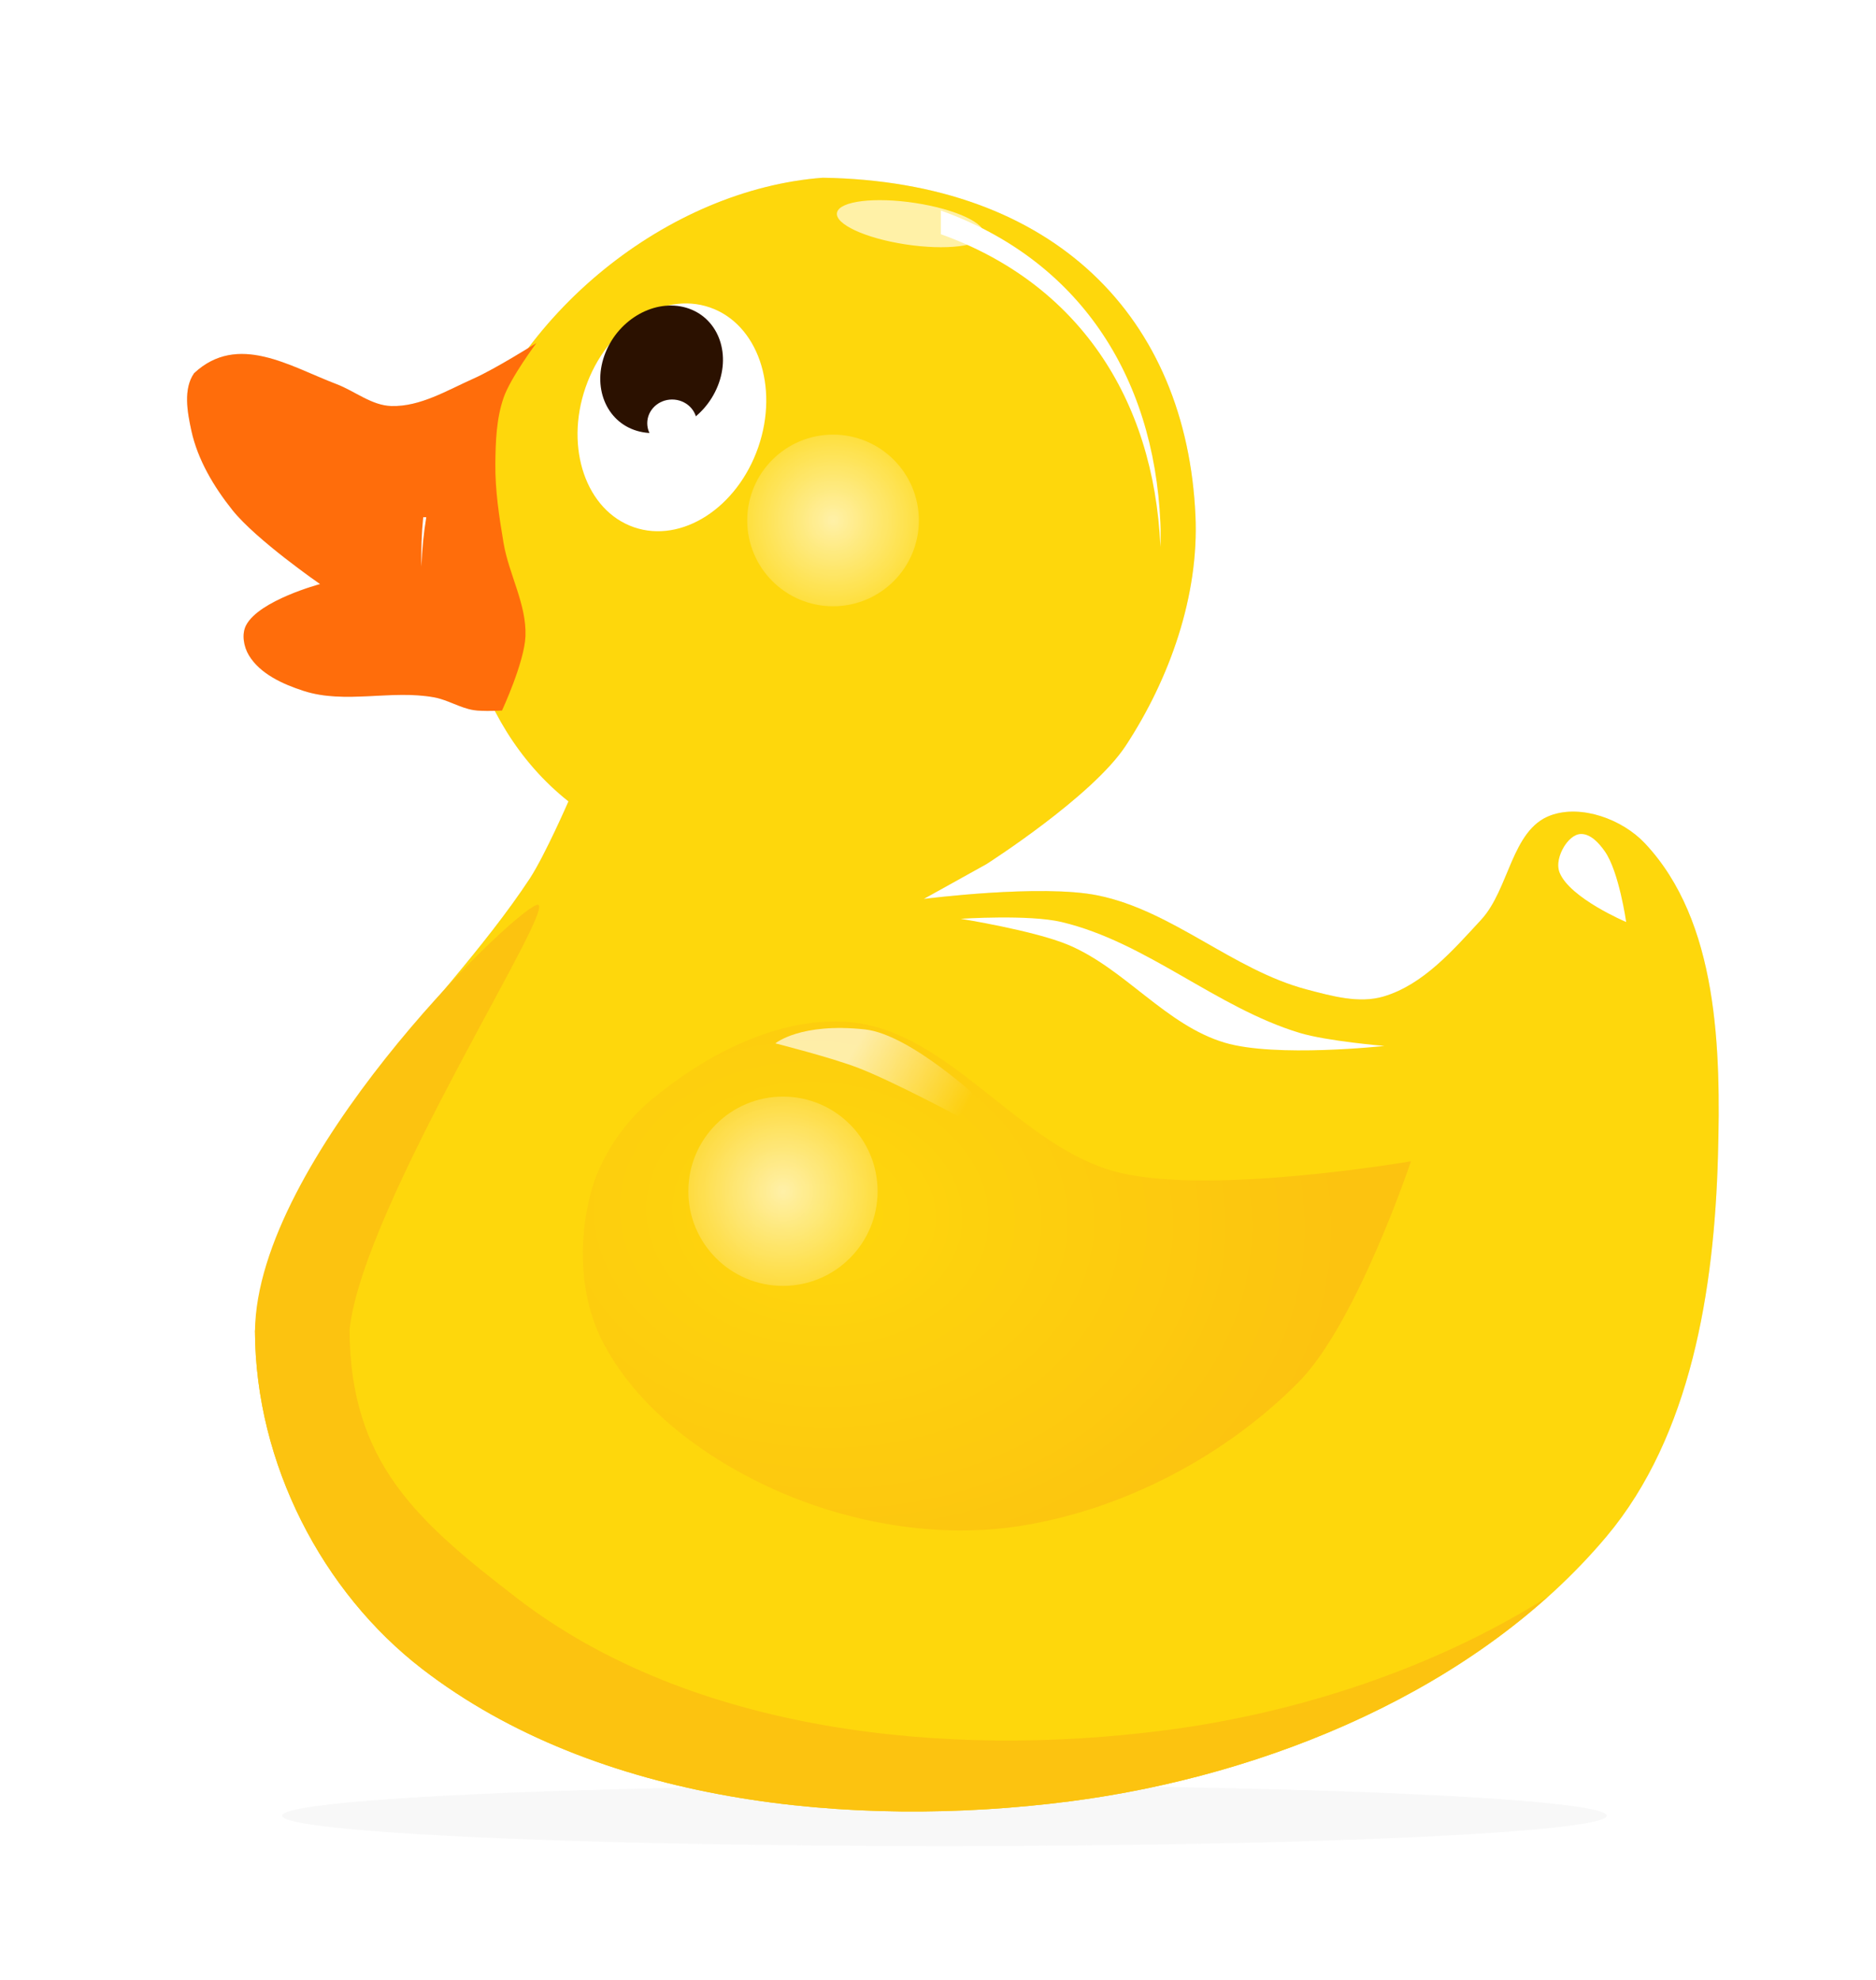
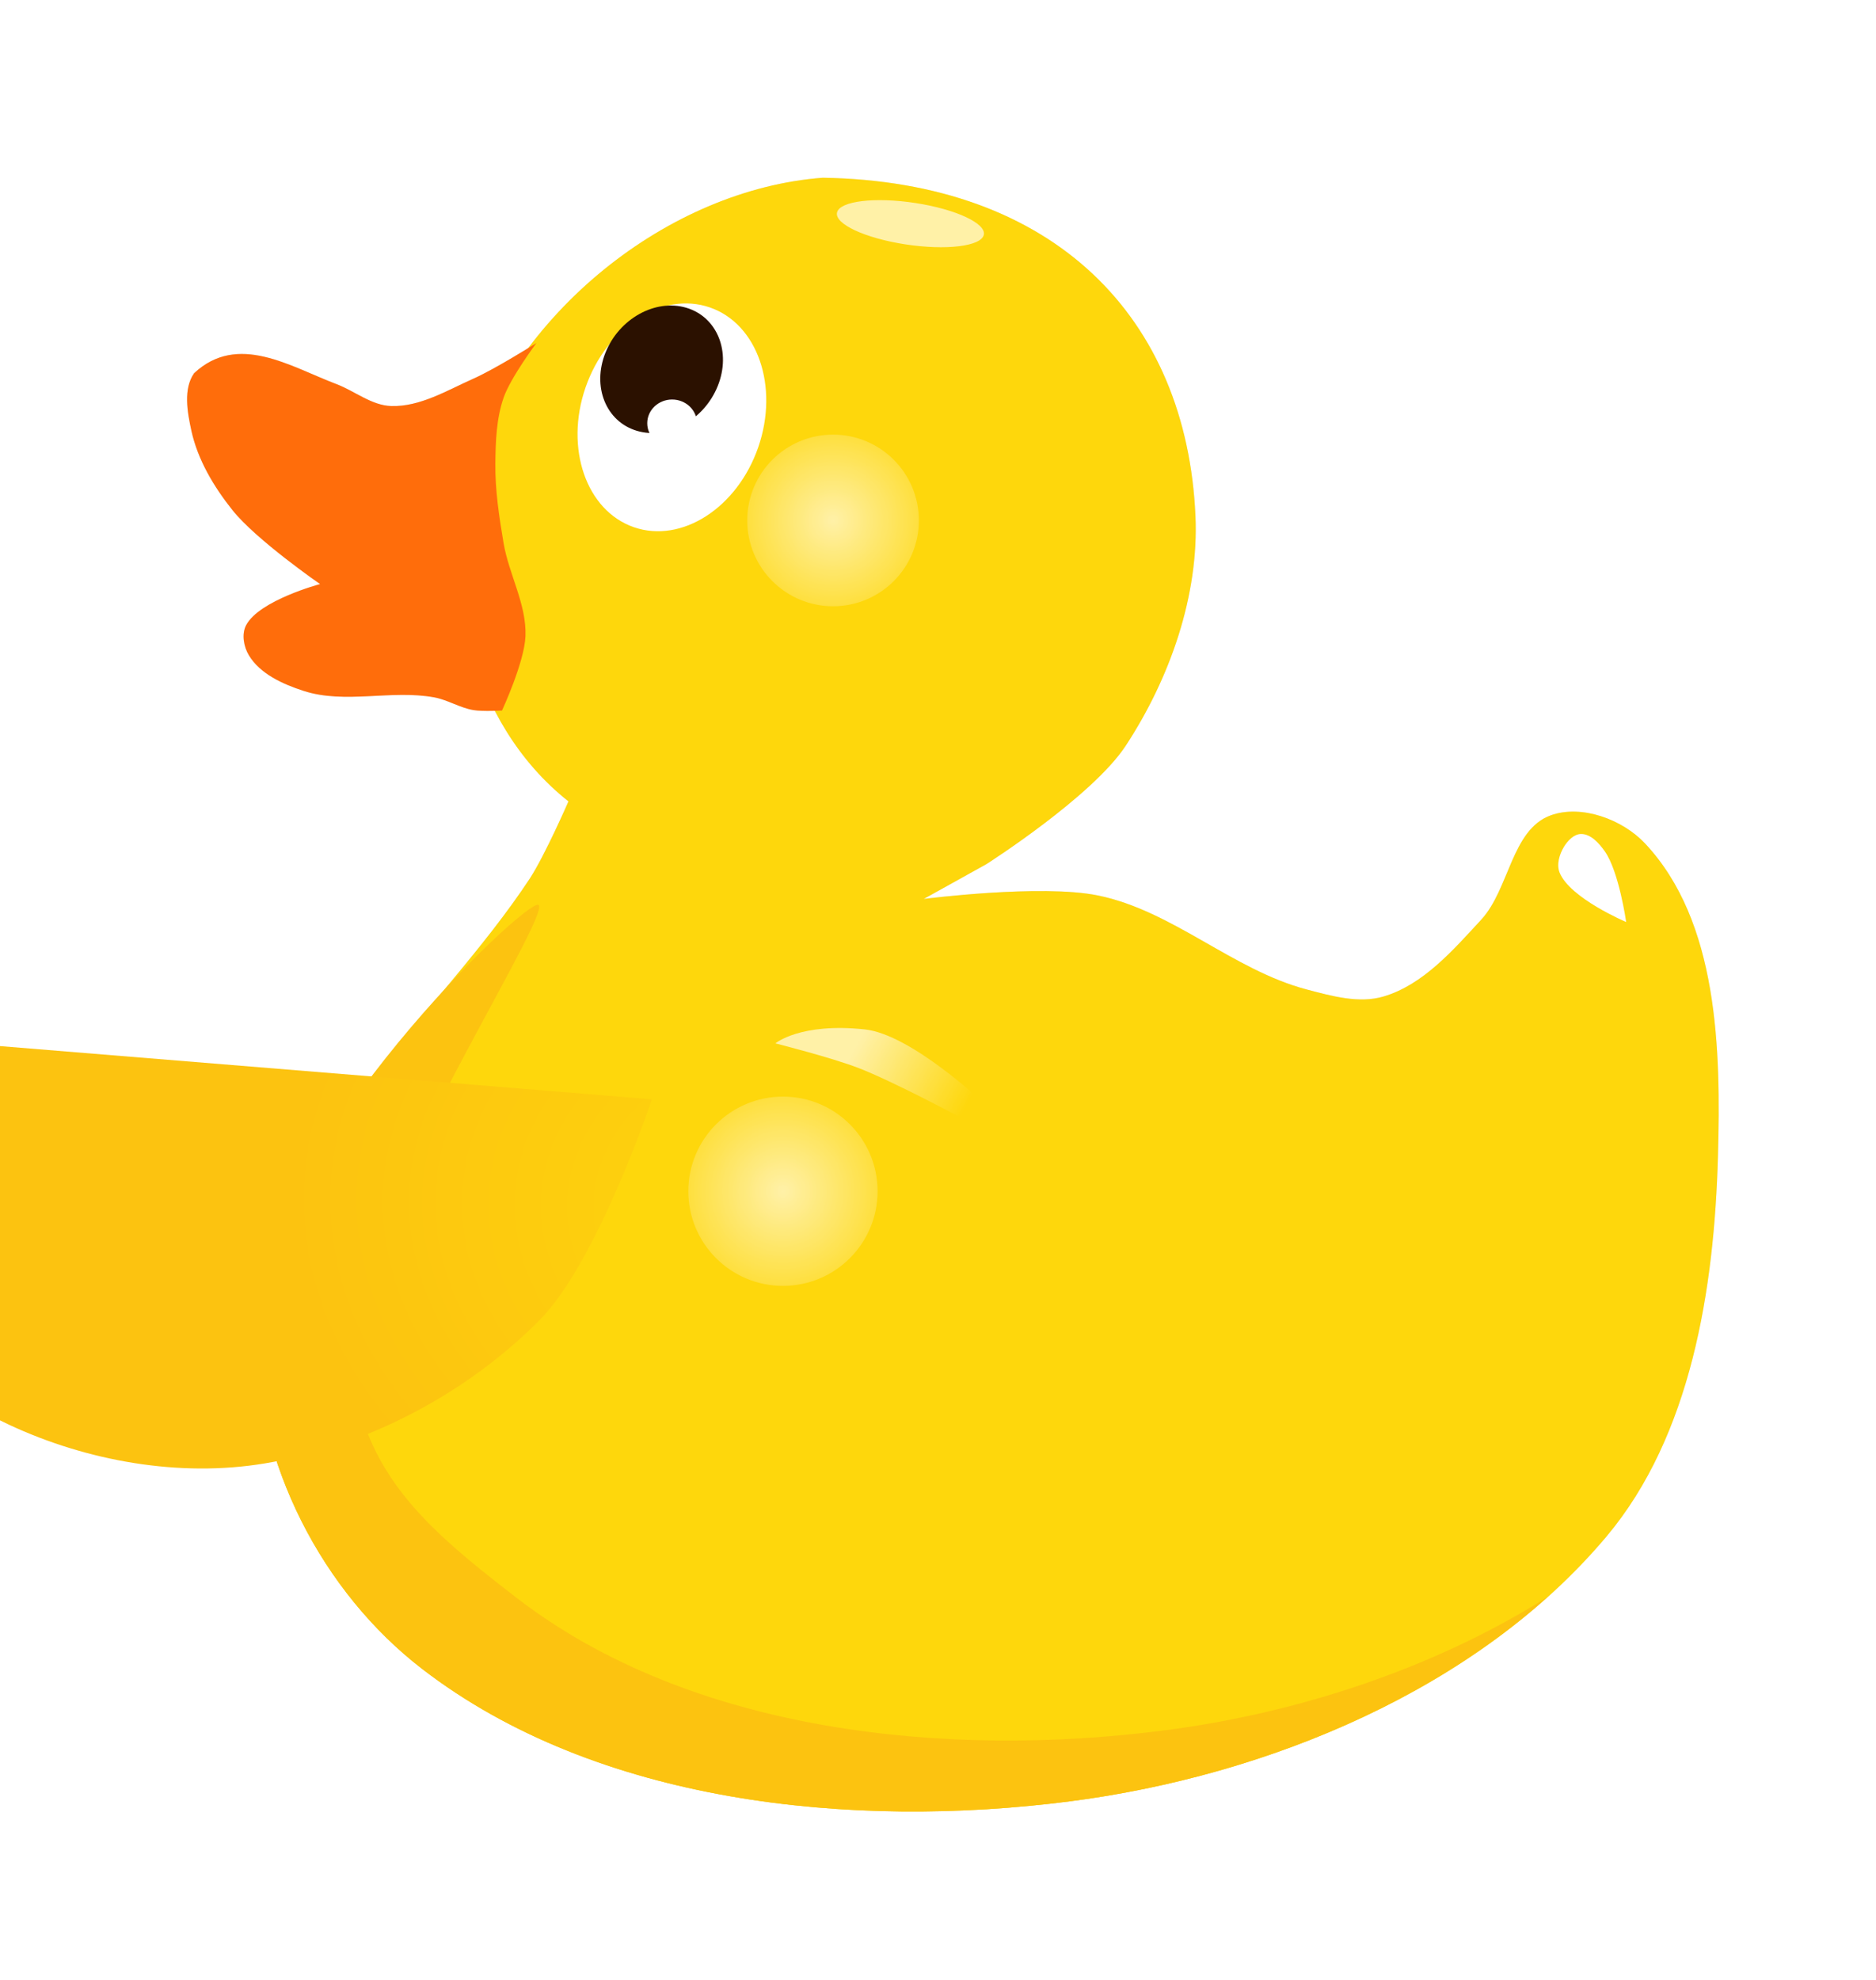
<svg xmlns="http://www.w3.org/2000/svg" xmlns:xlink="http://www.w3.org/1999/xlink" width="48.297mm" height="50.971mm" version="1.1" viewBox="0 0 48.297 50.971">
  <defs>
    <filter id="n" x="-.025" y="-.411" width="1.051" height="1.821" color-interpolation-filters="sRGB">
      <feGaussianBlur stdDeviation="1.323" />
    </filter>
    <filter id="g" x="-.037" y="-.035" width="1.074" height="1.07" color-interpolation-filters="sRGB">
      <feGaussianBlur stdDeviation="2.306" />
    </filter>
    <radialGradient id="e" cx="-76.951" cy="874.14" r="35.022" gradientTransform="matrix(1.459 .106 -.082 1.123 577.43 -392.77)" gradientUnits="userSpaceOnUse">
      <stop stop-color="#fed70c" offset="0" />
      <stop stop-color="#fcc310" offset="1" />
    </radialGradient>
    <radialGradient id="d" cx="-79.461" cy="821.57" r="11.84" gradientTransform="translate(468.25 -278.92)" gradientUnits="userSpaceOnUse" xlink:href="#a" />
    <linearGradient id="a">
      <stop stop-color="#fff" offset="0" />
      <stop stop-color="#fff" stop-opacity="0" offset="1" />
    </linearGradient>
    <filter id="b" x="-.24" y="-.24" width="1.48" height="1.48" color-interpolation-filters="sRGB">
      <feGaussianBlur stdDeviation="1.6" />
    </filter>
    <radialGradient id="c" cx="-79.461" cy="821.57" r="11.84" gradientTransform="translate(463.99 -222.25)" gradientUnits="userSpaceOnUse" xlink:href="#a" />
    <filter id="m" x="-.164" y="-.172" width="1.328" height="1.344" color-interpolation-filters="sRGB">
      <feGaussianBlur stdDeviation="0.257" />
    </filter>
    <linearGradient id="f" x1="390.81" x2="400.03" y1="586.9" y2="592.1" gradientUnits="userSpaceOnUse" xlink:href="#a" />
    <filter id="h" x="-.128" y="-.303" width="1.256" height="1.605" color-interpolation-filters="sRGB">
      <feGaussianBlur stdDeviation="0.942" />
    </filter>
    <filter id="l" x="-.044" y="-.092" width="1.089" height="1.185" color-interpolation-filters="sRGB">
      <feGaussianBlur stdDeviation="1.157" />
    </filter>
    <filter id="i" x="-.253" y="-.627" width="1.505" height="2.253" color-interpolation-filters="sRGB">
      <feGaussianBlur stdDeviation="1.251" />
    </filter>
    <filter id="j" x="-.413" y="-.319" width="1.827" height="1.638" color-interpolation-filters="sRGB">
      <feGaussianBlur stdDeviation="0.989" />
    </filter>
    <filter id="k" x="-.158" y="-.503" width="1.315" height="2.005" color-interpolation-filters="sRGB">
      <feGaussianBlur stdDeviation="2.353" />
    </filter>
  </defs>
  <g transform="translate(-30.931 -110)">
    <g transform="matrix(.265 0 0 .265 -191.6 42.389)">
-       <ellipse transform="matrix(1.033 0 0 .765 -30.675 101.24)" cx="931.43" cy="431.7" rx="62.283" ry="3.867" fill="#b3b3b3" fill-opacity=".996" filter="url(#n)" opacity=".3" stroke-linecap="round" stroke-linejoin="round" stroke-width="26.079" />
      <g transform="translate(525.68 -207.69)">
        <path d="m393.99 480.09c-10.686 0.803-21.577 7.186-28.605 16.533-1.003 0.622-3.563 2.192-5.328 2.977-2.563 1.139-5.177 2.743-7.981 2.66-1.909-0.056-3.536-1.448-5.32-2.129-4.54-1.724-9.585-5.018-13.836-1.064-1.068 1.528-0.663 3.766-0.266 5.588 0.617 2.829 2.184 5.452 3.99 7.715 2.316 2.902 8.514 7.184 8.514 7.184s-5.901 1.569-7.182 3.99c-0.458 0.866-0.24 2.087 0.266 2.926 1.092 1.812 3.308 2.808 5.32 3.459 4.026 1.302 8.517-0.138 12.68 0.625 1.315 0.241 2.496 1.019 3.814 1.238 0.606 0.101 1.454 0.087 2.074 0.066 1.723 3.337 4.081 6.369 7.156 8.805 0 0-2.224 5.11-3.723 7.445-8.941 13.589-24.407 25.327-26.734 43.992 0.051 12.914 6.573 25.374 16.244 32.824 16.964 13.068 41.704 15.603 62.941 12.859 19.212-2.482 39.649-10.89 52.113-25.719 8.245-9.809 10.467-24.076 10.828-36.885 0.294-10.42 0.046-22.87-7.106-30.455-2.179-2.311-6.15-3.788-9.137-2.707-3.824 1.385-4.006 7.165-6.768 10.15-2.727 2.949-5.623 6.306-9.475 7.445-2.389 0.707-5.035-0.045-7.445-0.678-7.178-1.885-13.033-7.652-20.305-9.137-5.527-1.129-16.92 0.34-16.92 0.34l6.092-3.385s10.289-6.553 13.535-11.506c4.265-6.506 7.121-14.563 6.768-22.334-0.861-19.17-13.628-32.464-36.207-32.824z" filter="url(#g)" opacity=".3" />
        <path d="m338.83 592.1c2.328-18.665 17.793-30.403 26.733-43.992 1.498-2.335 3.722-7.445 3.722-7.445-9.722-7.7-12.307-21.345-10.152-31.809 4.689-15.703 19.971-27.645 34.855-28.764 22.579 0.36 35.348 13.655 36.209 32.825 0.354 7.771-2.503 15.829-6.768 22.334-3.247 4.952-13.536 11.506-13.536 11.506l-6.091 3.384s11.393-1.467 16.92-0.338c7.272 1.485 13.126 7.252 20.304 9.137 2.41 0.633 5.055 1.384 7.445 0.677 3.852-1.14 6.748-4.496 9.475-7.445 2.762-2.986 2.944-8.767 6.768-10.152 2.987-1.081 6.958 0.396 9.137 2.707 7.151 7.585 7.4 20.035 7.106 30.456-0.361 12.809-2.584 27.076-10.829 36.885-12.464 14.829-32.902 23.237-52.113 25.718-21.238 2.743-45.978 0.209-62.942-12.859-9.671-7.45-16.193-19.91-16.243-32.825z" fill="#fed70c" />
        <path d="m338.83 592.1c0.05 12.914 6.571 25.374 16.242 32.824 16.964 13.068 41.706 15.602 62.944 12.859 16.496-2.131 33.881-8.646 46.361-19.829-11.142 7.014-24.42 11.29-37.172 12.937-21.238 2.743-45.98 0.21-62.944-12.859-9.671-7.45-16.191-13.138-16.242-26.052 1.29-12.227 20.917-42.265 18.159-41.256s-27.163 24.821-27.347 41.375z" fill="#fcc310" />
-         <path d="m377.39 569.6c5.205-4.304 12.071-7.936 18.812-7.525 10.14 0.618 16.824 12.346 26.713 14.673 9.163 2.157 28.218-1.129 28.218-1.129s-5.267 15.747-10.911 21.446c-7.065 7.135-16.809 12.272-26.713 13.921-8.258 1.375-17.247-0.219-24.832-3.762-6.52-3.046-12.958-7.861-16.178-14.297-2.083-4.163-2.254-9.404-1.129-13.921 0.9-3.612 3.151-7.034 6.02-9.406z" fill="url(#e)" />
+         <path d="m377.39 569.6s-5.267 15.747-10.911 21.446c-7.065 7.135-16.809 12.272-26.713 13.921-8.258 1.375-17.247-0.219-24.832-3.762-6.52-3.046-12.958-7.861-16.178-14.297-2.083-4.163-2.254-9.404-1.129-13.921 0.9-3.612 3.151-7.034 6.02-9.406z" fill="url(#e)" />
        <circle transform="matrix(1.042 0 0 1.042 -10.129 -52.066)" cx="388.79" cy="542.65" r="8" fill="url(#d)" filter="url(#b)" opacity=".8" />
        <circle transform="matrix(1.149 0 0 1.149 -51.701 -110.09)" cx="384.53" cy="599.32" r="8" fill="url(#c)" filter="url(#b)" opacity=".8" />
        <path d="m362.83 531.84s-1.863 0.108-2.776-0.044c-1.319-0.219-2.5-0.996-3.815-1.237-4.162-0.763-8.653 0.677-12.68-0.626-2.013-0.651-4.229-1.647-5.321-3.459-0.506-0.839-0.724-2.061-0.266-2.926 1.281-2.421 7.183-3.991 7.183-3.991s-6.197-4.281-8.513-7.183c-1.806-2.263-3.373-4.886-3.991-7.715-0.398-1.821-0.802-4.059 0.266-5.587 4.25-3.953 9.294-0.66 13.834 1.064 1.785 0.681 3.411 2.072 5.321 2.128 2.803 0.082 5.418-1.522 7.981-2.66 2.141-0.951 6.119-3.459 6.119-3.459s-2.518 3.366-3.192 5.321c-0.7 2.027-0.775 4.24-0.798 6.385-0.027 2.585 0.368 5.166 0.798 7.715 0.515 3.054 2.244 5.95 2.128 9.046-0.094 2.524-2.279 7.227-2.279 7.227z" fill="#ff6d0b" />
        <ellipse transform="rotate(-70.918)" cx="-351.69" cy="523.05" rx="11.293" ry="8.877" fill="#fff" />
        <ellipse transform="matrix(.373 -.928 .958 .285 0 0)" cx="-371.66" cy="539.63" rx="6.44" ry="5.692" fill="#2b1100" />
        <ellipse transform="matrix(1.286 0 0 1.286 493.87 -538.73)" cx="-89.048" cy="810.78" rx="1.878" ry="1.791" fill="#fff" filter="url(#m)" />
        <path transform="matrix(1.149 0 0 1.149 -51.701 -110.09)" d="m383.89 586.82s4.756 1.202 7.037 2.086c2.912 1.128 8.433 4.081 8.433 4.081l2.176-1.088s-6.138-5.828-10.066-6.257c-5.466-0.597-7.582 1.179-7.582 1.179z" fill="url(#f)" filter="url(#h)" opacity=".8" />
-         <path transform="matrix(1.149 0 0 1.149 -51.701 -110.09)" d="m397.88 516.42v2c11.547 4.141 17.996 13.808 18.561 26.379 9.2e-4 0.02 9.5e-4 0.04 2e-3 0.06 0.025-0.689 0.029-1.375-2e-3 -2.061-0.565-12.57-7.013-22.238-18.561-26.379zm-43.766 25.926c-0.134 1.358-0.192 2.749-0.146 4.16 0.042-1.423 0.181-2.816 0.404-4.16z" fill="#fff" filter="url(#l)" />
        <ellipse transform="matrix(1.18 .181 -.228 .937 -70.599 -9.484)" cx="484.72" cy="433.62" rx="6.04" ry="2.143" fill="#fff" filter="url(#i)" opacity=".8" />
        <path transform="matrix(1.149 0 0 1.149 -51.701 -110.09)" d="m450.56 570.21c0.314-0.517 0.847-1.084 1.452-1.089 0.823-6e-3 1.519 0.781 1.996 1.452 1.209 1.7 1.815 5.988 1.815 5.988s-4.751-2.009-5.625-4.174c-0.275-0.682-0.019-1.549 0.363-2.178z" fill="#fff" filter="url(#j)" />
-         <path transform="matrix(1.149 0 0 1.149 -51.701 -110.09)" d="m399.56 576.29s5.771-0.385 8.542 0.276c7.195 1.716 13.037 7.224 20.116 9.369 2.312 0.701 7.165 1.102 7.165 1.102s-9.188 1.01-13.502-0.276c-4.983-1.484-8.434-6.251-13.227-8.267-2.875-1.209-9.093-2.204-9.093-2.204z" fill="#fff" filter="url(#k)" />
      </g>
    </g>
  </g>
</svg>